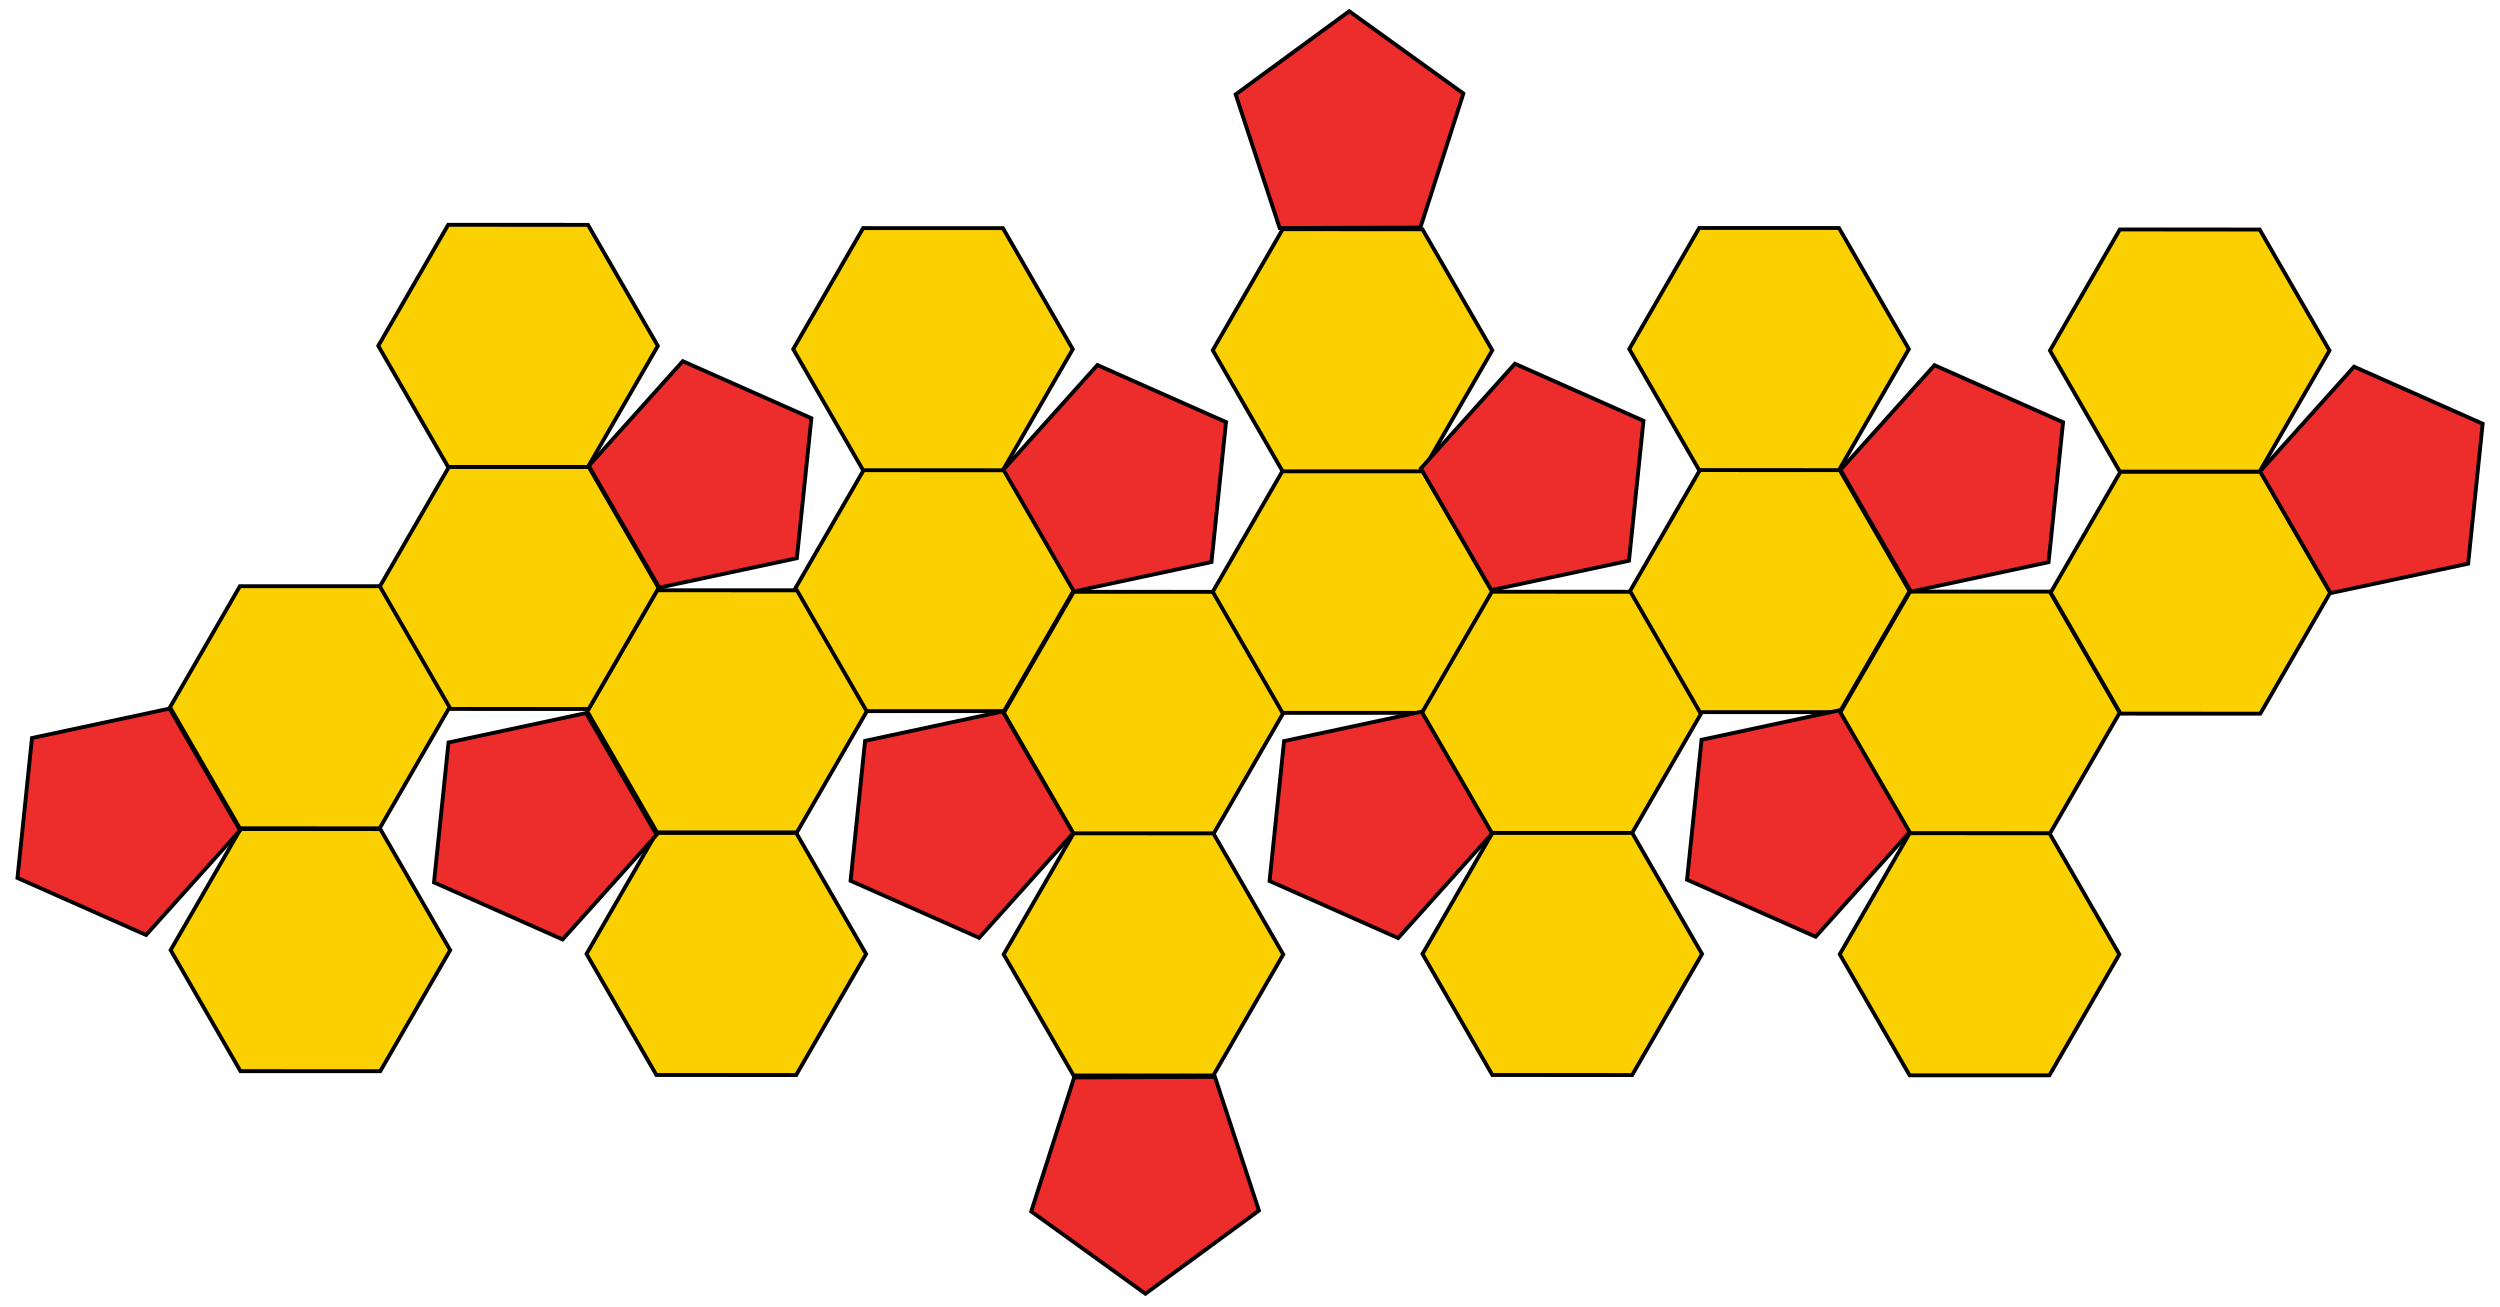
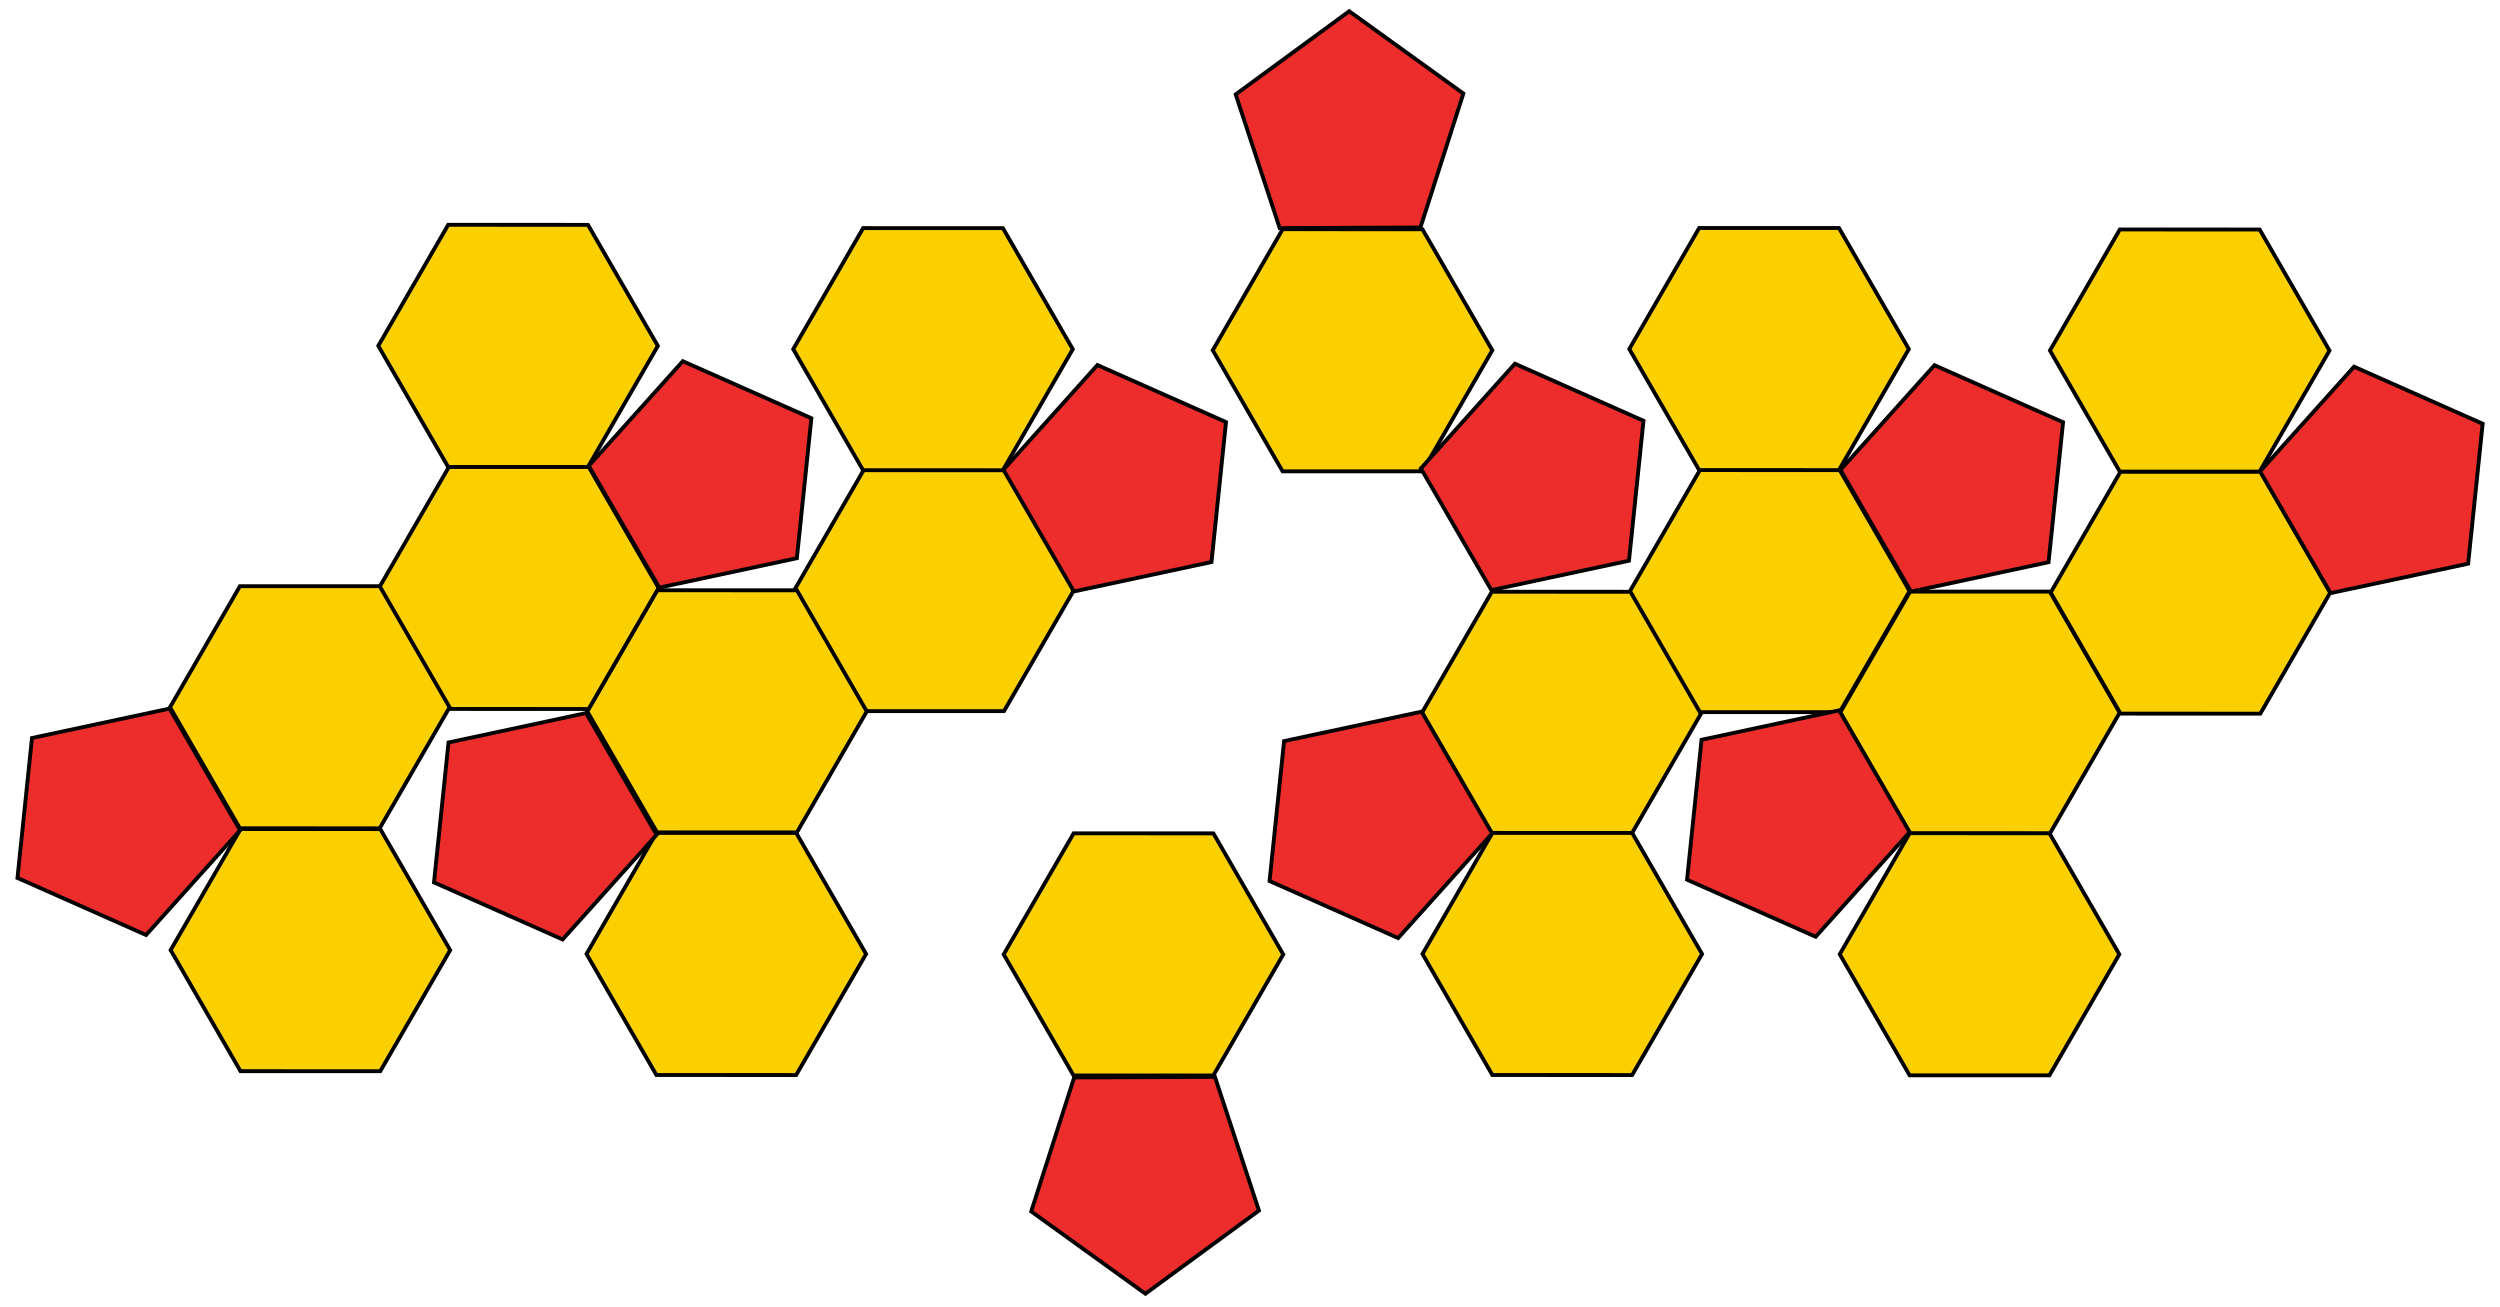
<svg xmlns="http://www.w3.org/2000/svg" xmlns:ns1="http://sodipodi.sourceforge.net/DTD/sodipodi-0.dtd" xmlns:ns2="http://www.inkscape.org/namespaces/inkscape" width="1077.491" height="563.155" viewBox="46 15 1077.491 563.155" ns1:version="0.32" ns2:version="0.91 r13725" ns1:docname="Truncated_icosahedron_flat.svg" ns2:output_extension="org.inkscape.output.svg.inkscape" id="svg10215" version="1.1">
  <defs id="defs10255" />
  <ns1:namedview pagecolor="#ffffff" bordercolor="#666666" borderopacity="1" objecttolerance="10" gridtolerance="10" guidetolerance="10" ns2:pageopacity="0" ns2:pageshadow="2" ns2:window-width="1920" ns2:window-height="1056" id="namedview10253" showgrid="false" fit-margin-top="0" fit-margin-left="0" fit-margin-right="0" fit-margin-bottom="0" ns2:zoom="0.57355477" ns2:cx="319.25366" ns2:cy="275.68235" ns2:window-x="3440" ns2:window-y="24" ns2:window-maximized="1" ns2:current-layer="layer1" />
  <g ns2:label="Camada 1" ns2:groupmode="layer" id="layer1" transform="translate(191.786,-232.189)">
    <g id="g2590" transform="matrix(0.559,-1.577,-1.577,-0.559,1323.317,117.229)">
-       <path transform="translate(6.364,-2.828)" d="m -459.619,499.405 -23.383,-27.381 12.021,-33.941 35.404,-6.56 23.383,27.381 -12.021,33.941 z" ns2:randomized="0" ns2:rounded="0" ns2:flatsided="true" ns1:arg2="2.434777" ns1:arg1="1.9111783" ns1:r2="31.182928" ns1:r1="36.006943" ns1:cy="465.46356" ns1:cx="-447.5986" ns1:sides="6" id="path2474" style="fill:#fbd000;fill-opacity:1;fill-rule:evenodd;stroke:#000000;stroke-width:1px;stroke-linecap:butt;stroke-linejoin:miter;stroke-opacity:1" ns1:type="star" />
-       <path transform="translate(53.74,-43.134)" d="m -459.619,499.405 -23.383,-27.381 12.021,-33.941 35.404,-6.56 23.383,27.381 -12.021,33.941 z" ns2:randomized="0" ns2:rounded="0" ns2:flatsided="true" ns1:arg2="2.434777" ns1:arg1="1.9111783" ns1:r2="31.182928" ns1:r1="36.006943" ns1:cy="465.46356" ns1:cx="-447.5986" ns1:sides="6" id="path2476" style="fill:#fbd000;fill-opacity:1;fill-rule:evenodd;stroke:#000000;stroke-width:1px;stroke-linecap:butt;stroke-linejoin:miter;stroke-opacity:1" ns1:type="star" />
      <path transform="translate(42.369,-104.343)" d="m -459.619,499.405 -23.383,-27.381 12.021,-33.941 35.404,-6.56 23.383,27.381 -12.021,33.941 z" ns2:randomized="0" ns2:rounded="0" ns2:flatsided="true" ns1:arg2="2.434777" ns1:arg1="1.9111783" ns1:r2="31.182928" ns1:r1="36.006943" ns1:cy="465.46356" ns1:cx="-447.5986" ns1:sides="6" id="path2478" style="fill:#fbd000;fill-opacity:1;fill-rule:evenodd;stroke:#000000;stroke-width:1px;stroke-linecap:butt;stroke-linejoin:miter;stroke-opacity:1" ns1:type="star" />
      <path transform="translate(-16.137,-125.234)" d="m -459.619,499.405 -23.383,-27.381 12.021,-33.941 35.404,-6.56 23.383,27.381 -12.021,33.941 z" ns2:randomized="0" ns2:rounded="0" ns2:flatsided="true" ns1:arg2="2.434777" ns1:arg1="1.9111783" ns1:r2="31.182928" ns1:r1="36.006943" ns1:cy="465.46356" ns1:cx="-447.5986" ns1:sides="6" id="path2480" style="fill:#fbd000;fill-opacity:1;fill-rule:evenodd;stroke:#000000;stroke-width:1px;stroke-linecap:butt;stroke-linejoin:miter;stroke-opacity:1" ns1:type="star" />
      <path transform="translate(89.833,-144.389)" d="m -459.619,499.405 -23.383,-27.381 12.021,-33.941 35.404,-6.56 23.383,27.381 -12.021,33.941 z" ns2:randomized="0" ns2:rounded="0" ns2:flatsided="true" ns1:arg2="2.434777" ns1:arg1="1.9111783" ns1:r2="31.182928" ns1:r1="36.006943" ns1:cy="465.46356" ns1:cx="-447.5986" ns1:sides="6" id="path2482" style="fill:#fbd000;fill-opacity:1;fill-rule:evenodd;stroke:#000000;stroke-width:1px;stroke-linecap:butt;stroke-linejoin:miter;stroke-opacity:1" ns1:type="star" />
      <path transform="translate(148.534,-123.38)" d="m -459.619,499.405 -23.383,-27.381 12.021,-33.941 35.404,-6.56 23.383,27.381 -12.021,33.941 z" ns2:randomized="0" ns2:rounded="0" ns2:flatsided="true" ns1:arg2="2.434777" ns1:arg1="1.9111783" ns1:r2="31.182928" ns1:r1="36.006943" ns1:cy="465.46356" ns1:cx="-447.5986" ns1:sides="6" id="path2492" style="fill:#fbd000;fill-opacity:1;fill-rule:evenodd;stroke:#000000;stroke-width:1px;stroke-linecap:butt;stroke-linejoin:miter;stroke-opacity:1" ns1:type="star" />
      <path transform="translate(78.402,-205.87)" d="m -459.619,499.405 -23.383,-27.381 12.021,-33.941 35.404,-6.56 23.383,27.381 -12.021,33.941 z" ns2:randomized="0" ns2:rounded="0" ns2:flatsided="true" ns1:arg2="2.434777" ns1:arg1="1.9111783" ns1:r2="31.182928" ns1:r1="36.006943" ns1:cy="465.46356" ns1:cx="-447.5986" ns1:sides="6" id="path2494" style="fill:#fbd000;fill-opacity:1;fill-rule:evenodd;stroke:#000000;stroke-width:1px;stroke-linecap:butt;stroke-linejoin:miter;stroke-opacity:1" ns1:type="star" />
      <path transform="translate(125.671,-246.652)" d="m -459.619,499.405 -23.383,-27.381 12.021,-33.941 35.404,-6.56 23.383,27.381 -12.021,33.941 z" ns2:randomized="0" ns2:rounded="0" ns2:flatsided="true" ns1:arg2="2.434777" ns1:arg1="1.9111783" ns1:r2="31.182928" ns1:r1="36.006943" ns1:cy="465.46356" ns1:cx="-447.5986" ns1:sides="6" id="path2496" style="fill:#fbd000;fill-opacity:1;fill-rule:evenodd;stroke:#000000;stroke-width:1px;stroke-linecap:butt;stroke-linejoin:miter;stroke-opacity:1" ns1:type="star" />
      <path transform="translate(184.372,-225.643)" d="m -459.619,499.405 -23.383,-27.381 12.021,-33.941 35.404,-6.56 23.383,27.381 -12.021,33.941 z" ns2:randomized="0" ns2:rounded="0" ns2:flatsided="true" ns1:arg2="2.434777" ns1:arg1="1.9111783" ns1:r2="31.182928" ns1:r1="36.006943" ns1:cy="465.46356" ns1:cx="-447.5986" ns1:sides="6" id="path2498" style="fill:#fbd000;fill-opacity:1;fill-rule:evenodd;stroke:#000000;stroke-width:1px;stroke-linecap:butt;stroke-linejoin:miter;stroke-opacity:1" ns1:type="star" />
      <path transform="translate(19.701,-226.57)" d="m -459.619,499.405 -23.383,-27.381 12.021,-33.941 35.404,-6.56 23.383,27.381 -12.021,33.941 z" ns2:randomized="0" ns2:rounded="0" ns2:flatsided="true" ns1:arg2="2.434777" ns1:arg1="1.9111783" ns1:r2="31.182928" ns1:r1="36.006943" ns1:cy="465.46356" ns1:cx="-447.5986" ns1:sides="6" id="path2500" style="fill:#fbd000;fill-opacity:1;fill-rule:evenodd;stroke:#000000;stroke-width:1px;stroke-linecap:butt;stroke-linejoin:miter;stroke-opacity:1" ns1:type="star" />
      <path transform="translate(112.386,-22.353)" d="m -459.619,499.405 -23.383,-27.381 12.021,-33.941 35.404,-6.56 23.383,27.381 -12.021,33.941 z" ns2:randomized="0" ns2:rounded="0" ns2:flatsided="true" ns1:arg2="2.434777" ns1:arg1="1.9111783" ns1:r2="31.182928" ns1:r1="36.006943" ns1:cy="465.46356" ns1:cx="-447.5986" ns1:sides="6" id="path2502" style="fill:#fbd000;fill-opacity:1;fill-rule:evenodd;stroke:#000000;stroke-width:1px;stroke-linecap:butt;stroke-linejoin:miter;stroke-opacity:1" ns1:type="star" />
      <path transform="translate(18.156,58.592)" d="m -459.619,499.405 -23.383,-27.381 12.021,-33.941 35.404,-6.56 23.383,27.381 -12.021,33.941 z" ns2:randomized="0" ns2:rounded="0" ns2:flatsided="true" ns1:arg2="2.434777" ns1:arg1="1.9111783" ns1:r2="31.182928" ns1:r1="36.006943" ns1:cy="465.46356" ns1:cx="-447.5986" ns1:sides="6" id="path2504" style="fill:#fbd000;fill-opacity:1;fill-rule:evenodd;stroke:#000000;stroke-width:1px;stroke-linecap:butt;stroke-linejoin:miter;stroke-opacity:1" ns1:type="star" />
      <path transform="translate(76.548,79.601)" d="m -459.619,499.405 -23.383,-27.381 12.021,-33.941 35.404,-6.56 23.383,27.381 -12.021,33.941 z" ns2:randomized="0" ns2:rounded="0" ns2:flatsided="true" ns1:arg2="2.434777" ns1:arg1="1.9111783" ns1:r2="31.182928" ns1:r1="36.006943" ns1:cy="465.46356" ns1:cx="-447.5986" ns1:sides="6" id="path2506" style="fill:#fbd000;fill-opacity:1;fill-rule:evenodd;stroke:#000000;stroke-width:1px;stroke-linecap:butt;stroke-linejoin:miter;stroke-opacity:1" ns1:type="star" />
      <path transform="translate(-52.285,-23.589)" d="m -459.619,499.405 -23.383,-27.381 12.021,-33.941 35.404,-6.56 23.383,27.381 -12.021,33.941 z" ns2:randomized="0" ns2:rounded="0" ns2:flatsided="true" ns1:arg2="2.434777" ns1:arg1="1.9111783" ns1:r2="31.182928" ns1:r1="36.006943" ns1:cy="465.46356" ns1:cx="-447.5986" ns1:sides="6" id="path2508" style="fill:#fbd000;fill-opacity:1;fill-rule:evenodd;stroke:#000000;stroke-width:1px;stroke-linecap:butt;stroke-linejoin:miter;stroke-opacity:1" ns1:type="star" />
      <path transform="translate(-29.113,98.447)" d="m -459.619,499.405 -23.383,-27.381 12.021,-33.941 35.404,-6.56 23.383,27.381 -12.021,33.941 z" ns2:randomized="0" ns2:rounded="0" ns2:flatsided="true" ns1:arg2="2.434777" ns1:arg1="1.9111783" ns1:r2="31.182928" ns1:r1="36.006943" ns1:cy="465.46356" ns1:cx="-447.5986" ns1:sides="6" id="path2510" style="fill:#fbd000;fill-opacity:1;fill-rule:evenodd;stroke:#000000;stroke-width:1px;stroke-linecap:butt;stroke-linejoin:miter;stroke-opacity:1" ns1:type="star" />
      <path transform="translate(-17.064,159.619)" d="m -459.619,499.405 -23.383,-27.381 12.021,-33.941 35.404,-6.56 23.383,27.381 -12.021,33.941 z" ns2:randomized="0" ns2:rounded="0" ns2:flatsided="true" ns1:arg2="2.434777" ns1:arg1="1.9111783" ns1:r2="31.182928" ns1:r1="36.006943" ns1:cy="465.46356" ns1:cx="-447.5986" ns1:sides="6" id="path2512" style="fill:#fbd000;fill-opacity:1;fill-rule:evenodd;stroke:#000000;stroke-width:1px;stroke-linecap:butt;stroke-linejoin:miter;stroke-opacity:1" ns1:type="star" />
      <path transform="translate(41.637,180.628)" d="m -459.619,499.405 -23.383,-27.381 12.021,-33.941 35.404,-6.56 23.383,27.381 -12.021,33.941 z" ns2:randomized="0" ns2:rounded="0" ns2:flatsided="true" ns1:arg2="2.434777" ns1:arg1="1.9111783" ns1:r2="31.182928" ns1:r1="36.006943" ns1:cy="465.46356" ns1:cx="-447.5986" ns1:sides="6" id="path2514" style="fill:#fbd000;fill-opacity:1;fill-rule:evenodd;stroke:#000000;stroke-width:1px;stroke-linecap:butt;stroke-linejoin:miter;stroke-opacity:1" ns1:type="star" />
      <path transform="translate(-64.025,200.092)" d="m -459.619,499.405 -23.383,-27.381 12.021,-33.941 35.404,-6.56 23.383,27.381 -12.021,33.941 z" ns2:randomized="0" ns2:rounded="0" ns2:flatsided="true" ns1:arg2="2.434777" ns1:arg1="1.9111783" ns1:r2="31.182928" ns1:r1="36.006943" ns1:cy="465.46356" ns1:cx="-447.5986" ns1:sides="6" id="path2516" style="fill:#fbd000;fill-opacity:1;fill-rule:evenodd;stroke:#000000;stroke-width:1px;stroke-linecap:butt;stroke-linejoin:miter;stroke-opacity:1" ns1:type="star" />
      <path transform="translate(-122.942,179.043)" d="m -459.619,499.405 -23.383,-27.381 12.021,-33.941 35.404,-6.56 23.383,27.381 -12.021,33.941 z" ns2:randomized="0" ns2:rounded="0" ns2:flatsided="true" ns1:arg2="2.434777" ns1:arg1="1.9111783" ns1:r2="31.182928" ns1:r1="36.006943" ns1:cy="465.46356" ns1:cx="-447.5986" ns1:sides="6" id="path2526" style="fill:#fbd000;fill-opacity:1;fill-rule:evenodd;stroke:#000000;stroke-width:1px;stroke-linecap:butt;stroke-linejoin:miter;stroke-opacity:1" ns1:type="star" />
      <path transform="translate(-88.081,77.733)" d="m -459.619,499.405 -23.383,-27.381 12.021,-33.941 35.404,-6.56 23.383,27.381 -12.021,33.941 z" ns2:randomized="0" ns2:rounded="0" ns2:flatsided="true" ns1:arg2="2.434777" ns1:arg1="1.9111783" ns1:r2="31.182928" ns1:r1="36.006943" ns1:cy="465.46356" ns1:cx="-447.5986" ns1:sides="6" id="path2528" style="fill:#fbd000;fill-opacity:1;fill-rule:evenodd;stroke:#000000;stroke-width:1px;stroke-linecap:butt;stroke-linejoin:miter;stroke-opacity:1" ns1:type="star" />
      <path transform="translate(4.25,-0.5)" d="m -547.25,730.862 -35.224,-8.518 -2.784,-36.132 33.504,-13.813 23.49,27.596 z" ns2:randomized="0" ns2:rounded="0" ns2:flatsided="true" ns1:arg2="1.8080667" ns1:arg1="1.1797482" ns1:r2="24.939678" ns1:r1="30.827139" ns1:cy="702.36218" ns1:cx="-559" ns1:sides="5" id="path2534" style="fill:#ed2c2c;fill-rule:evenodd;stroke:#000000;stroke-width:1px;stroke-linecap:butt;stroke-linejoin:miter;stroke-opacity:1;fill-opacity:1" ns1:type="star" />
      <path transform="translate(39.011,-102.018)" d="m -547.25,730.862 -35.224,-8.518 -2.784,-36.132 33.504,-13.813 23.49,27.596 z" ns2:randomized="0" ns2:rounded="0" ns2:flatsided="true" ns1:arg2="1.8080667" ns1:arg1="1.1797482" ns1:r2="24.939678" ns1:r1="30.827139" ns1:cy="702.36218" ns1:cx="-559" ns1:sides="5" id="path2538" style="fill:#ed2c2c;fill-rule:evenodd;stroke:#000000;stroke-width:1px;stroke-linecap:butt;stroke-linejoin:miter;stroke-opacity:1;fill-opacity:1" ns1:type="star" />
-       <path transform="translate(75.261,-203.018)" d="m -547.25,730.862 -35.224,-8.518 -2.784,-36.132 33.504,-13.813 23.49,27.596 z" ns2:randomized="0" ns2:rounded="0" ns2:flatsided="true" ns1:arg2="1.8080667" ns1:arg1="1.1797482" ns1:r2="24.939678" ns1:r1="30.827139" ns1:cy="702.36218" ns1:cx="-559" ns1:sides="5" id="path2540" style="fill:#ed2c2c;fill-rule:evenodd;stroke:#000000;stroke-width:1px;stroke-linecap:butt;stroke-linejoin:miter;stroke-opacity:1;fill-opacity:1" ns1:type="star" />
      <path transform="translate(111.261,-304.768)" d="m -547.25,730.862 -35.224,-8.518 -2.784,-36.132 33.504,-13.813 23.49,27.596 z" ns2:randomized="0" ns2:rounded="0" ns2:flatsided="true" ns1:arg2="1.8080667" ns1:arg1="1.1797482" ns1:r2="24.939678" ns1:r1="30.827139" ns1:cy="702.36218" ns1:cx="-559" ns1:sides="5" id="path2542" style="fill:#ed2c2c;fill-rule:evenodd;stroke:#000000;stroke-width:1px;stroke-linecap:butt;stroke-linejoin:miter;stroke-opacity:1;fill-opacity:1" ns1:type="star" />
      <path transform="translate(147.511,-406.018)" d="m -547.25,730.862 -35.224,-8.518 -2.784,-36.132 33.504,-13.813 23.49,27.596 z" ns2:randomized="0" ns2:rounded="0" ns2:flatsided="true" ns1:arg2="1.8080667" ns1:arg1="1.1797482" ns1:r2="24.939678" ns1:r1="30.827139" ns1:cy="702.36218" ns1:cx="-559" ns1:sides="5" id="path2544" style="fill:#ed2c2c;fill-rule:evenodd;stroke:#000000;stroke-width:1px;stroke-linecap:butt;stroke-linejoin:miter;stroke-opacity:1;fill-opacity:1" ns1:type="star" />
      <path transform="matrix(-1,0,0,-1,-838.261,884.743)" d="m -547.25,730.862 -35.224,-8.518 -2.784,-36.132 33.504,-13.813 23.49,27.596 z" ns2:randomized="0" ns2:rounded="0" ns2:flatsided="true" ns1:arg2="1.8080667" ns1:arg1="1.1797482" ns1:r2="24.939678" ns1:r1="30.827139" ns1:cy="702.36218" ns1:cx="-559" ns1:sides="5" id="path2546" style="fill:#ed2c2c;fill-rule:evenodd;stroke:#000000;stroke-width:1px;stroke-linecap:butt;stroke-linejoin:miter;stroke-opacity:1;fill-opacity:1" ns1:type="star" />
      <path transform="matrix(-1,0,0,-1,-874.011,986.743)" d="m -547.25,730.862 -35.224,-8.518 -2.784,-36.132 33.504,-13.813 23.49,27.596 z" ns2:randomized="0" ns2:rounded="0" ns2:flatsided="true" ns1:arg2="1.8080667" ns1:arg1="1.1797482" ns1:r2="24.939678" ns1:r1="30.827139" ns1:cy="702.36218" ns1:cx="-559" ns1:sides="5" id="path2548" style="fill:#ed2c2c;fill-rule:evenodd;stroke:#000000;stroke-width:1px;stroke-linecap:butt;stroke-linejoin:miter;stroke-opacity:1;fill-opacity:1" ns1:type="star" />
      <path transform="matrix(-1,0,0,-1,-909.761,1088.743)" d="m -547.25,730.862 -35.224,-8.518 -2.784,-36.132 33.504,-13.813 23.49,27.596 z" ns2:randomized="0" ns2:rounded="0" ns2:flatsided="true" ns1:arg2="1.8080667" ns1:arg1="1.1797482" ns1:r2="24.939678" ns1:r1="30.827139" ns1:cy="702.36218" ns1:cx="-559" ns1:sides="5" id="path2550" style="fill:#ed2c2c;fill-rule:evenodd;stroke:#000000;stroke-width:1px;stroke-linecap:butt;stroke-linejoin:miter;stroke-opacity:1;fill-opacity:1" ns1:type="star" />
      <path transform="matrix(-1,0,0,-1,-946.011,1189.993)" d="m -547.25,730.862 -35.224,-8.518 -2.784,-36.132 33.504,-13.813 23.49,27.596 z" ns2:randomized="0" ns2:rounded="0" ns2:flatsided="true" ns1:arg2="1.8080667" ns1:arg1="1.1797482" ns1:r2="24.939678" ns1:r1="30.827139" ns1:cy="702.36218" ns1:cx="-559" ns1:sides="5" id="path2552" style="fill:#ed2c2c;fill-rule:evenodd;stroke:#000000;stroke-width:1px;stroke-linecap:butt;stroke-linejoin:miter;stroke-opacity:1;fill-opacity:1" ns1:type="star" />
      <path transform="matrix(-1,0,0,-1,-980.761,1290.993)" d="m -547.25,730.862 -35.224,-8.518 -2.784,-36.132 33.504,-13.813 23.49,27.596 z" ns2:randomized="0" ns2:rounded="0" ns2:flatsided="true" ns1:arg2="1.8080667" ns1:arg1="1.1797482" ns1:r2="24.939678" ns1:r1="30.827139" ns1:cy="702.36218" ns1:cx="-559" ns1:sides="5" id="path2554" style="fill:#ed2c2c;fill-rule:evenodd;stroke:#000000;stroke-width:1px;stroke-linecap:butt;stroke-linejoin:miter;stroke-opacity:1;fill-opacity:1" ns1:type="star" />
      <path transform="matrix(-0.936,0.353,0.353,0.936,-1053.363,2.596)" d="m -547.25,730.862 -35.224,-8.518 -2.784,-36.132 33.504,-13.813 23.49,27.596 z" ns2:randomized="0" ns2:rounded="0" ns2:flatsided="true" ns1:arg2="1.8080667" ns1:arg1="1.1797482" ns1:r2="24.939678" ns1:r1="30.827139" ns1:cy="702.36218" ns1:cx="-559" ns1:sides="5" id="path2556" style="fill:#ed2c2c;fill-rule:evenodd;stroke:#000000;stroke-width:1px;stroke-linecap:butt;stroke-linejoin:miter;stroke-opacity:1;fill-opacity:1" ns1:type="star" />
      <path transform="matrix(0.936,-0.353,-0.353,-0.936,218.083,882.703)" d="m -547.25,730.862 -35.224,-8.518 -2.784,-36.132 33.504,-13.813 23.49,27.596 z" ns2:randomized="0" ns2:rounded="0" ns2:flatsided="true" ns1:arg2="1.8080667" ns1:arg1="1.1797482" ns1:r2="24.939678" ns1:r1="30.827139" ns1:cy="702.36218" ns1:cx="-559" ns1:sides="5" id="path2558" style="fill:#ed2c2c;fill-rule:evenodd;stroke:#000000;stroke-width:1px;stroke-linecap:butt;stroke-linejoin:miter;stroke-opacity:1;fill-opacity:1" ns1:type="star" />
    </g>
  </g>
</svg>